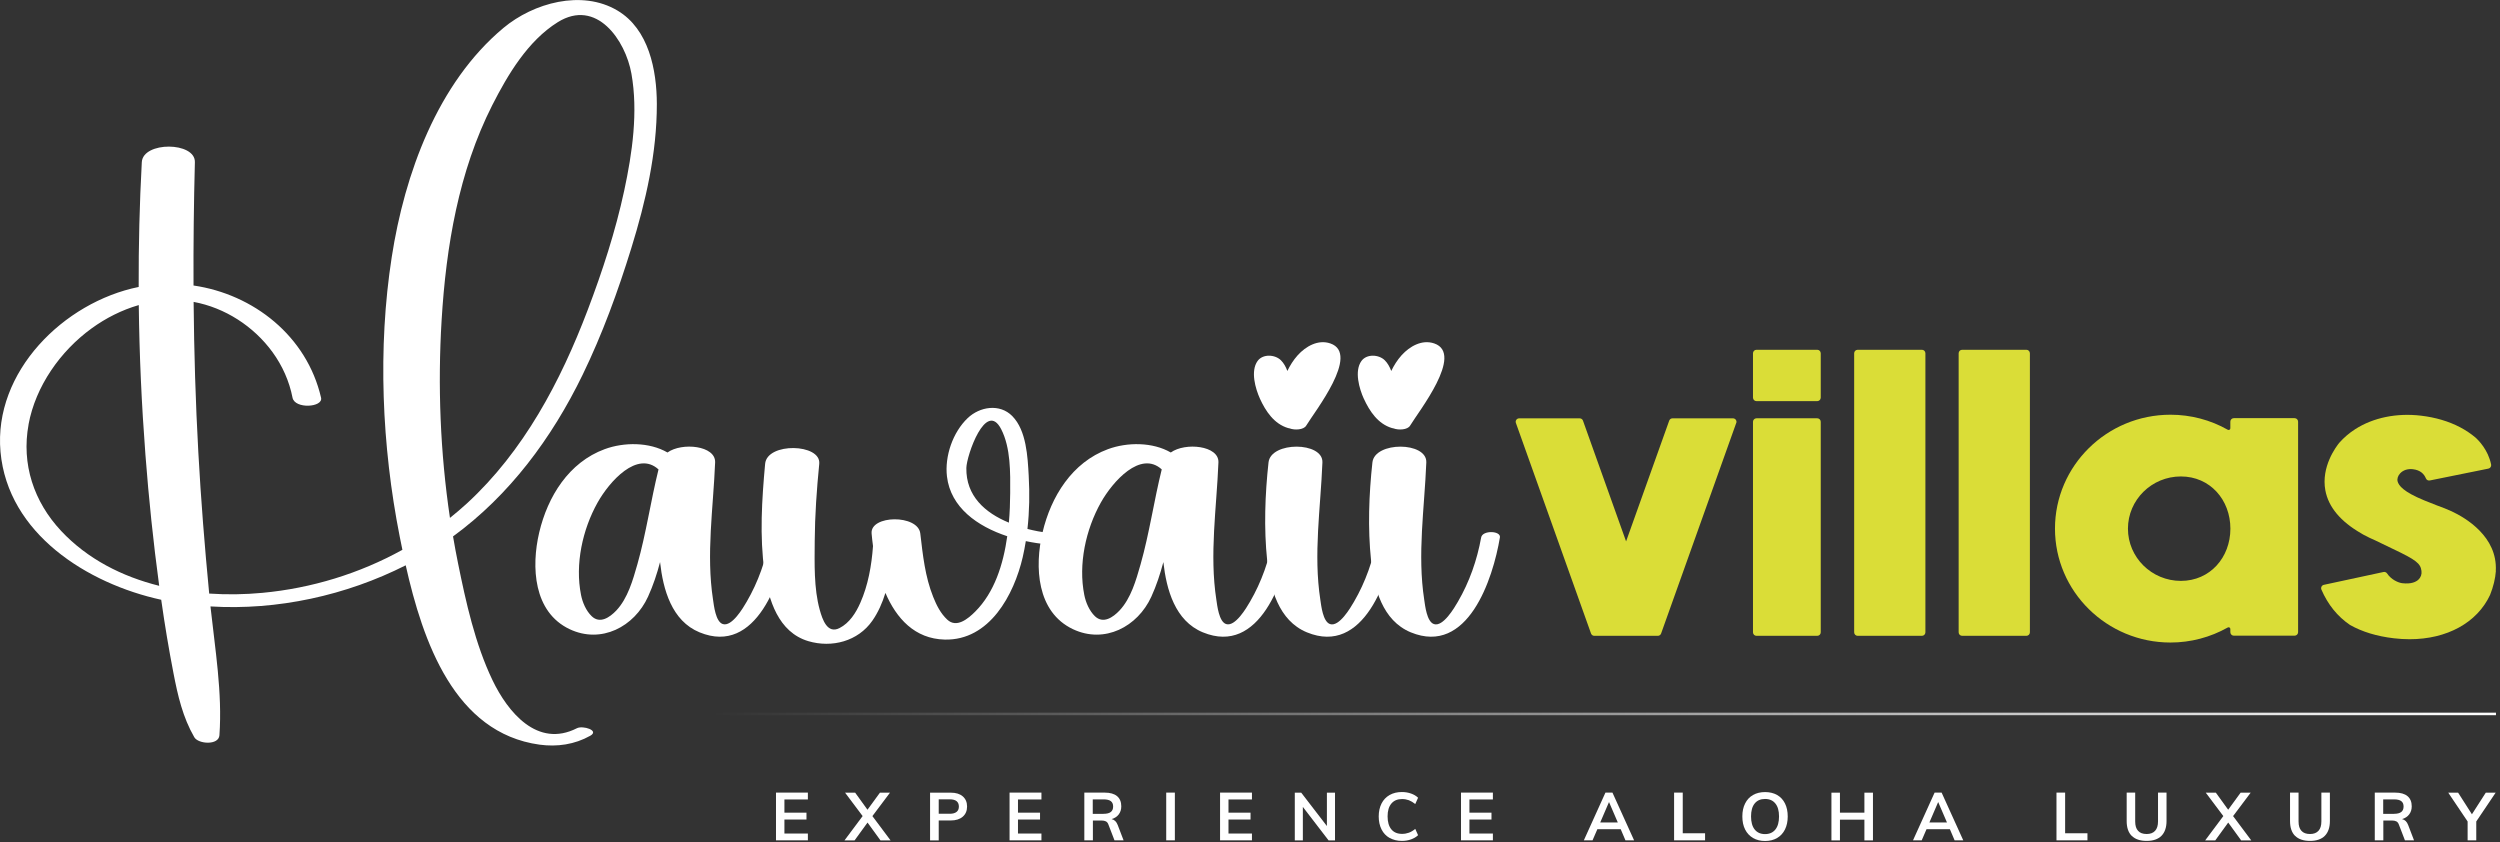
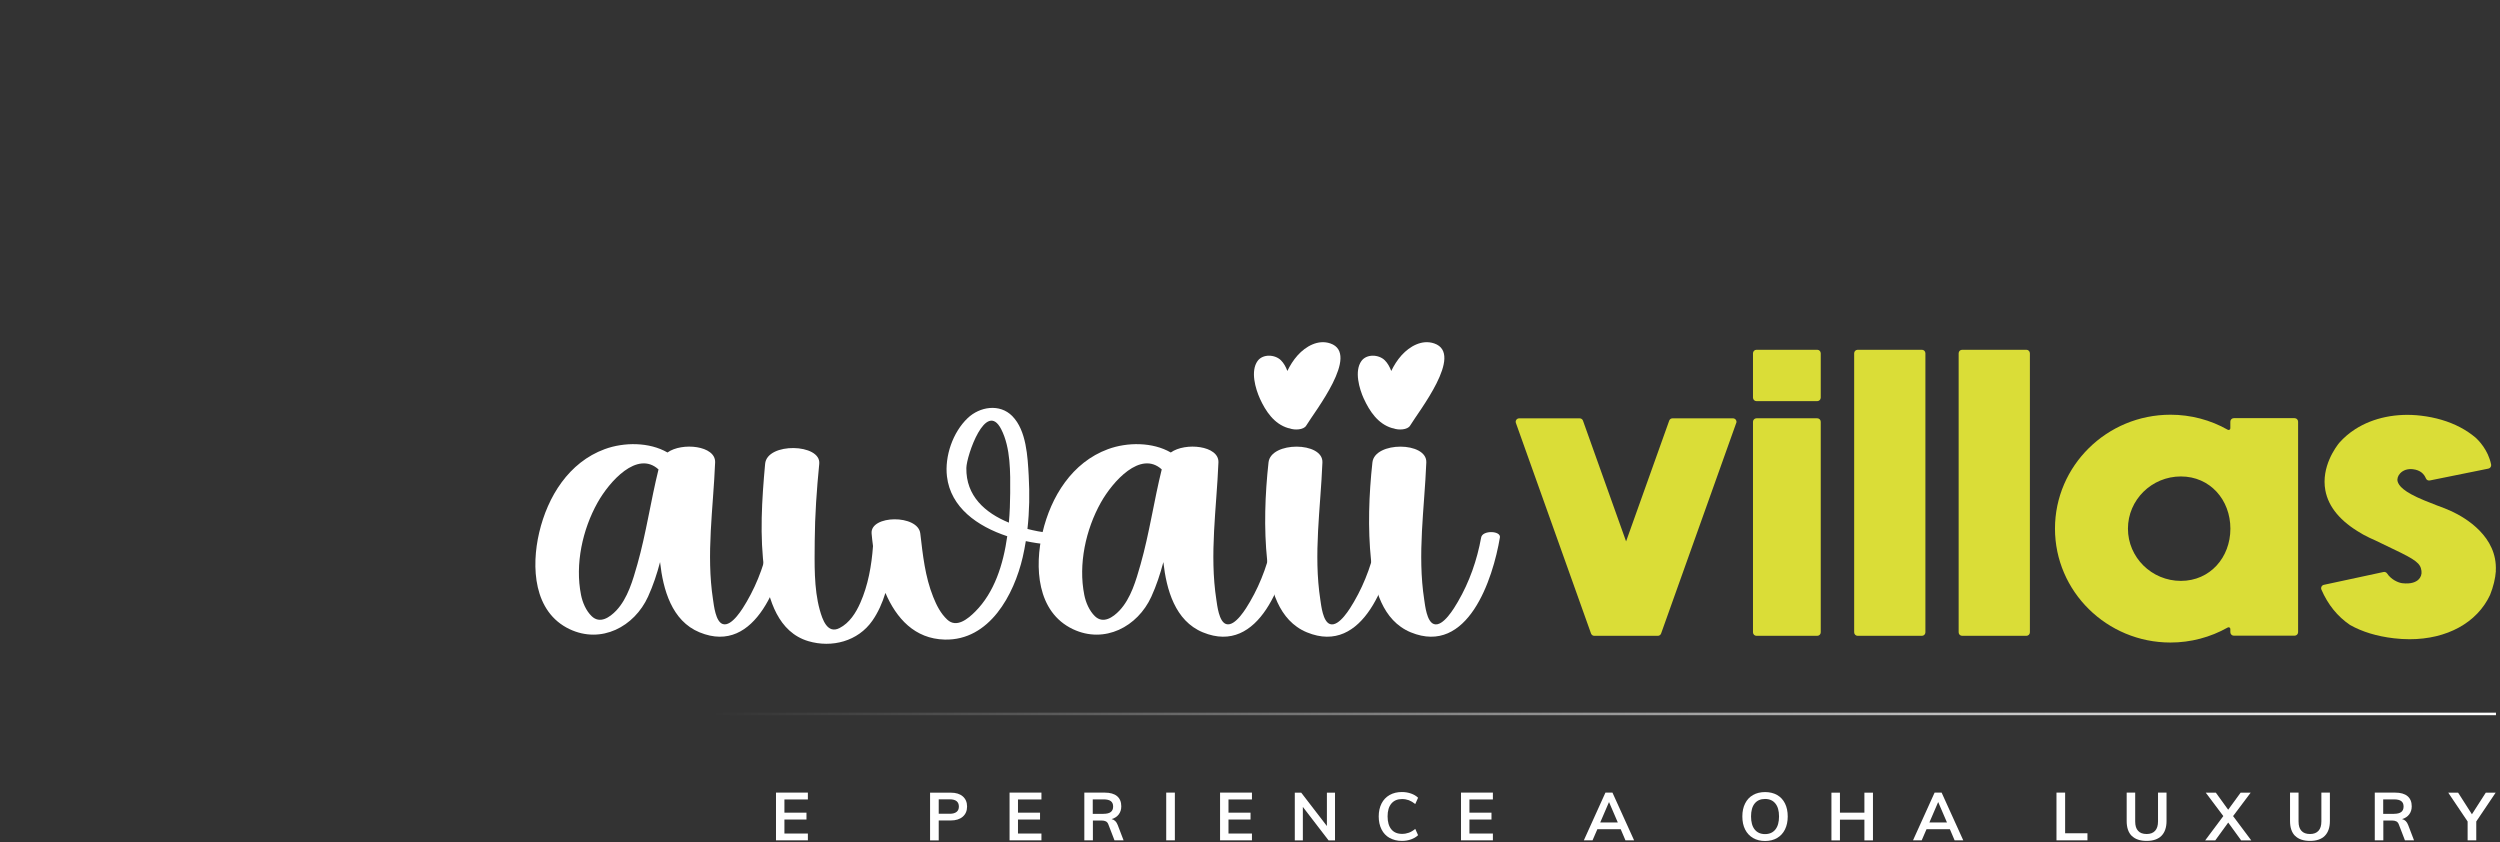
<svg xmlns="http://www.w3.org/2000/svg" width="552" height="186" viewBox="0 0 552 186" fill="none">
  <rect x="0" y="0" width="552" height="186" fill="#333333" stroke="none" />
  <g clip-path="url(#clip0_170_67)">
-     <path d="M30.62 63.36C30.59 54.17 30.81 44.98 31.31 35.81C31.56 31.18 43.15 31.27 43.03 35.81C42.79 44.89 42.69 53.96 42.73 63.04C55.97 64.97 67.74 74.19 70.89 87.81C71.39 89.96 65.1 90.37 64.59 87.81C63.88 84.17 62.35 80.75 60.17 77.75C56.03 72.06 49.68 67.94 42.75 66.66C42.85 77.73 43.18 88.79 43.79 99.85C44.36 110.27 45.19 120.68 46.19 131.06C50.15 131.33 54.11 131.26 57.94 130.9C68.76 129.89 79.36 126.65 88.85 121.4C88.64 120.39 88.44 119.4 88.25 118.44C84.31 98.5 83.37 76.86 86.5 56.73C89.33 38.49 96.55 18.36 111.17 6.16C117.78 0.65 128.45 -2.35 136.32 2.32C143.28 6.44 145.01 15.5 145.03 22.96C145.05 33.79 142.58 44.48 139.4 54.77C136.45 64.32 133.01 73.76 128.64 82.76C121.84 96.75 112.49 109.35 100.03 118.44C100.37 120.42 100.73 122.39 101.13 124.35C102.88 132.98 104.92 142.22 108.75 150.2C112.14 157.25 118.66 165.23 127.39 160.79C128.66 160.14 132.45 161.27 130.32 162.46C126.88 164.39 123.03 164.95 119.13 164.42C100.34 161.83 93.36 141.64 89.58 124.82C76.44 131.47 61.26 134.81 46.47 133.9C47.49 143.31 49.11 152.96 48.45 162.35C48.29 164.61 43.78 164.31 42.9 162.78C40.35 158.37 39.26 153.6 38.3 148.62C37.27 143.3 36.38 137.97 35.62 132.6L35.6 132.43C19.31 128.88 1.73 117.85 0.11 99.75C-1.47 82.09 14.09 66.71 30.62 63.36ZM6.31 93.72C4.7 102.48 7.46 110.77 13.5 117.23C19.33 123.45 26.96 127.3 35.15 129.35C33.85 119.74 32.85 110.09 32.11 100.41C31.27 89.41 30.77 78.39 30.64 67.36C26.9 68.44 23.35 70.24 20.24 72.5C13.34 77.5 7.86 85.27 6.3 93.72H6.31ZM99.35 114.35C100.62 113.33 101.87 112.28 103.08 111.17C115.63 99.63 123.77 84.23 129.76 68.46C133.02 59.88 135.9 51.05 137.83 42.07C139.61 33.78 140.92 24.71 139.42 16.27C138.1 8.86 131.7 -0.43 123.15 4.9C116.56 9.01 112.12 16.48 108.69 23.23C101.28 37.85 98.49 54.44 97.51 70.66C96.63 85.16 97.2 99.92 99.35 114.35Z" fill="white" />
    <path d="M174.14 118.66C172.61 127.84 167.06 144.81 154.46 139.62C148.31 137.09 146.41 130.17 145.74 124.11C145.06 126.72 144.21 129.28 143.09 131.74C140.06 138.39 132.76 142.22 125.79 138.93C117.77 135.14 117.27 125.16 119.06 117.56C120.93 109.64 125.58 102.09 133.52 99.17C137.8 97.6 143.37 97.59 147.38 99.91C150.56 97.62 158.04 98.37 157.9 102.09C157.5 112.17 155.89 122.35 157.44 132.42C157.63 133.68 158 137.27 159.59 137.79C161.6 138.45 164.08 134.22 164.87 132.86C167.43 128.47 169.11 123.64 170.01 118.66C170.31 117.01 174.4 117.16 174.15 118.66H174.14ZM145.4 103.65C140.71 99.38 134.56 106.31 131.95 110.96C128.61 116.92 126.94 124.58 128.29 131.36C128.62 133.03 129.4 134.86 130.65 136.06C132.47 137.81 134.63 136.32 136.07 134.81C138.61 132.12 139.74 128.08 140.73 124.61C142.68 117.72 143.68 110.6 145.4 103.65Z" fill="white" />
    <path d="M235.64 120.36C232.92 120.43 229.72 120.16 226.5 119.48C226.31 120.66 226.09 121.84 225.82 123.01C223.9 131.28 218.52 141.46 208.59 141.22C201.96 141.06 197.91 136.52 195.5 130.91C194.82 133.14 193.88 135.24 192.61 137.06C189.44 141.6 183.69 143.1 178.49 141.57C171.86 139.61 169.66 132.45 168.8 126.27C167.7 118.39 168.22 110.3 168.94 102.41C169.38 97.61 181.33 97.93 180.89 102.41C180.33 108.07 179.93 113.77 179.89 119.46C179.86 124.37 179.68 129.9 181 134.66C181.58 136.74 182.66 140.05 185.36 138.68C187.58 137.55 188.99 135.3 189.96 133.1C191.68 129.22 192.45 124.86 192.76 120.57C192.63 119.62 192.53 118.69 192.45 117.79C192.11 113.68 202.7 113.56 203.2 117.79C203.76 122.55 204.25 127.31 206.05 131.8C206.78 133.63 207.68 135.44 209.15 136.81C211.19 138.73 213.7 136.67 215.32 135.05C219.57 130.81 221.53 124.61 222.4 118.4C215.76 116.2 209.9 112.03 209.09 105.21C208.56 100.73 210.38 95.44 213.66 92.32C216.32 89.78 220.75 89.05 223.52 91.88C226.65 95.06 226.91 100.91 227.14 105.07C227.36 108.98 227.3 112.9 226.86 116.79C229.89 117.57 232.98 117.94 235.62 118.06C238.1 118.17 238.11 120.33 235.62 120.39L235.64 120.36ZM221.06 94.76C217.69 88.23 213.42 100.59 213.37 103.33C213.27 109.5 217.49 113.23 222.76 115.4C222.96 113.15 223.04 110.95 223.05 108.88C223.08 104.36 223.18 98.89 221.06 94.76Z" fill="white" />
    <path d="M285.27 118.66C283.74 127.84 278.19 144.81 265.59 139.62C259.44 137.09 257.55 130.17 256.87 124.11C256.18 126.72 255.34 129.28 254.22 131.74C251.19 138.39 243.89 142.22 236.92 138.93C228.9 135.14 228.4 125.16 230.19 117.56C232.06 109.64 236.71 102.09 244.65 99.17C248.93 97.6 254.5 97.59 258.51 99.91C261.69 97.62 269.17 98.37 269.03 102.09C268.63 112.17 267.02 122.35 268.57 132.42C268.76 133.68 269.14 137.27 270.72 137.79C272.73 138.45 275.21 134.22 276 132.86C278.56 128.47 280.24 123.64 281.14 118.66C281.44 117.01 285.53 117.16 285.28 118.66H285.27ZM256.52 103.65C251.83 99.38 245.68 106.31 243.07 110.96C239.73 116.92 238.06 124.58 239.41 131.36C239.74 133.03 240.52 134.86 241.76 136.06C243.58 137.81 245.75 136.32 247.18 134.81C249.72 132.12 250.85 128.08 251.84 124.61C253.79 117.72 254.79 110.6 256.51 103.65H256.52Z" fill="white" />
    <path d="M278.2 88.04C277.2 85.83 276.07 81.94 277.67 79.71C278.83 78.1 281.5 78.25 282.82 79.54C283.45 80.16 283.91 80.99 284.25 81.91C284.84 80.7 285.55 79.53 286.54 78.43C288.32 76.47 291.03 74.9 293.74 75.83C300.41 78.12 290.22 90.94 288.41 93.98C287.85 94.92 285.88 95.02 284.72 94.58C284.61 94.57 284.49 94.54 284.39 94.51C281.33 93.6 279.46 90.81 278.19 88.02L278.2 88.04ZM308.24 118.66C306.71 127.84 301.16 144.81 288.56 139.62C282.29 137.03 280.43 129.88 279.79 123.74C279.05 116.62 279.31 109.21 280.09 102.1C280.6 97.43 292.17 97.49 291.99 102.1C291.59 112.18 289.98 122.36 291.53 132.43C291.72 133.69 292.09 137.28 293.68 137.8C295.69 138.46 298.17 134.23 298.96 132.87C301.52 128.48 303.2 123.65 304.1 118.67C304.4 117.02 308.49 117.17 308.24 118.67V118.66Z" fill="white" />
    <path d="M301.13 88.04C300.13 85.83 299 81.94 300.6 79.71C301.76 78.1 304.43 78.25 305.75 79.54C306.38 80.16 306.84 80.99 307.19 81.91C307.78 80.7 308.49 79.53 309.48 78.43C311.26 76.47 313.97 74.9 316.68 75.83C323.35 78.12 313.16 90.94 311.35 93.98C310.79 94.92 308.82 95.02 307.66 94.58C307.55 94.57 307.44 94.54 307.33 94.51C304.27 93.6 302.4 90.81 301.13 88.02V88.04ZM331.18 118.66C329.65 127.84 324.1 144.81 311.5 139.62C305.23 137.03 303.37 129.88 302.73 123.74C301.99 116.62 302.25 109.21 303.03 102.1C303.54 97.43 315.11 97.49 314.93 102.1C314.53 112.18 312.92 122.36 314.47 132.43C314.66 133.69 315.03 137.28 316.62 137.8C318.63 138.46 321.11 134.23 321.9 132.87C324.46 128.48 326.14 123.65 327.04 118.67C327.34 117.02 331.43 117.17 331.18 118.67V118.66Z" fill="white" />
    <path d="M383.36 93.39L366.77 139.88C366.66 140.19 366.37 140.39 366.05 140.39H352.02C351.7 140.39 351.41 140.19 351.3 139.88L334.71 93.39C334.53 92.89 334.9 92.37 335.43 92.37H348.8C349.12 92.37 349.41 92.57 349.52 92.88L359.04 119.54L368.56 92.88C368.67 92.57 368.96 92.37 369.28 92.37H382.65C383.18 92.37 383.55 92.9 383.37 93.39H383.36Z" fill="#DADD37" />
    <path d="M402.02 78V87.8C402.02 88.22 401.68 88.57 401.25 88.57H387.83C387.41 88.57 387.06 88.23 387.06 87.8V78C387.06 77.58 387.4 77.23 387.83 77.23H401.25C401.67 77.23 402.02 77.57 402.02 78ZM402.02 93.13V139.62C402.02 140.04 401.68 140.39 401.25 140.39H387.83C387.41 140.39 387.06 140.05 387.06 139.62V93.13C387.06 92.71 387.4 92.36 387.83 92.36H401.25C401.67 92.36 402.02 92.7 402.02 93.13Z" fill="#DADD37" />
    <path d="M425.13 78V139.62C425.13 140.04 424.79 140.39 424.36 140.39H410.17C409.75 140.39 409.4 140.05 409.4 139.62V78C409.4 77.58 409.74 77.23 410.17 77.23H424.36C424.78 77.23 425.13 77.57 425.13 78Z" fill="#DADD37" />
    <path d="M448.2 78V139.62C448.2 140.04 447.86 140.39 447.43 140.39H433.24C432.82 140.39 432.47 140.05 432.47 139.62V78C432.47 77.58 432.81 77.23 433.24 77.23H447.43C447.85 77.23 448.2 77.57 448.2 78Z" fill="#DADD37" />
    <path d="M507.42 93.1V139.59C507.42 140.01 507.08 140.36 506.65 140.36H493.23C492.81 140.36 492.46 140.02 492.46 139.59V138.88C492.46 138.58 492.14 138.41 491.89 138.55C488.04 140.72 483.7 141.87 479.24 141.87C465.18 141.87 453.74 130.59 453.74 116.72C453.74 102.85 465.18 91.57 479.24 91.57C483.7 91.57 488.05 92.71 491.89 94.89C492.15 95.04 492.46 94.86 492.46 94.56V93.1C492.46 92.68 492.8 92.33 493.23 92.33H506.65C507.07 92.33 507.42 92.67 507.42 93.1ZM492.47 116.73C492.47 110.37 487.99 105.2 481.54 105.2C475.09 105.2 469.85 110.37 469.85 116.73C469.85 123.09 475.1 128.26 481.54 128.26C487.98 128.26 492.47 123.09 492.47 116.73Z" fill="#DADD37" />
    <path d="M551.09 126.06C550.97 127.74 550.54 129.53 549.8 131.38C546.93 137.5 540.29 141.14 532.03 141.14C530.89 141.14 529.72 141.07 528.54 140.93C524.82 140.49 521.57 139.51 518.88 137.99C516.11 136.11 514 133.49 512.57 130.19C512.38 129.74 512.64 129.23 513.11 129.13L526.27 126.3C526.58 126.23 526.89 126.36 527.07 126.62C527.99 128 529.56 128.67 530.41 128.77C532.42 129.01 533.47 128.47 533.99 127.98C534.52 127.48 534.76 126.8 534.66 126.06C534.45 124.39 533.45 123.62 528.36 121.2L528.29 121.17C527.28 120.69 526.02 120.08 524.61 119.39C523.64 118.97 522.69 118.52 521.81 118.04L521.74 118C521.61 117.92 521.49 117.85 521.36 117.77C516.79 115.15 514.13 111.96 513.44 108.29C512.46 103.05 515.83 98.6 516.52 97.76C517.54 96.61 518.72 95.6 520.05 94.75C524.04 92.2 529.19 91.15 534.55 91.78C537.76 92.16 540.68 93.02 543.21 94.35C544.41 94.98 545.53 95.73 546.54 96.57C547.23 97.18 549.38 99.31 550.04 102.57C550.12 102.98 549.85 103.39 549.44 103.47L536.49 106.09C536.12 106.16 535.77 105.96 535.63 105.61C535.26 104.71 534.47 103.8 532.76 103.6C531.62 103.47 530.6 103.81 529.94 104.53C529.44 105.08 529.24 105.77 529.4 106.32C529.65 107.18 530.54 108.55 535.36 110.52C536.32 110.89 537.2 111.23 538.08 111.6C539.21 112 540.3 112.43 541.31 112.89C544.39 114.33 551.49 118.49 551.07 126.07L551.09 126.06Z" fill="#DADD37" />
    <path d="M171.34 185.55V175.01H178.38V176.52H173.2V179.44H178.07V180.95H173.2V184.04H178.38V185.55H171.34Z" fill="white" />
-     <path d="M192.63 180.2L196.64 185.56H194.41L191.55 181.62L188.69 185.56H186.46L190.47 180.19L186.59 175.02H188.82L191.54 178.79L194.29 175.02H196.51L192.62 180.2H192.63Z" fill="white" />
    <path d="M205.36 175.02H209.93C211.06 175.02 211.95 175.29 212.58 175.84C213.21 176.39 213.53 177.13 213.53 178.08C213.53 179.03 213.21 179.78 212.57 180.33C211.93 180.88 211.05 181.16 209.93 181.16H207.27V185.56H205.36V175.02ZM209.71 179.68C210.37 179.68 210.87 179.54 211.21 179.27C211.55 179 211.72 178.61 211.72 178.09C211.72 177.57 211.55 177.17 211.22 176.9C210.89 176.63 210.38 176.49 209.71 176.49H207.27V179.67H209.71V179.68Z" fill="white" />
    <path d="M222.91 185.55V175.01H229.95V176.52H224.77V179.44H229.64V180.95H224.77V184.04H229.95V185.55H222.91Z" fill="white" />
    <path d="M248.09 185.55H246.08L244.73 182.04C244.61 181.71 244.43 181.49 244.18 181.36C243.93 181.23 243.61 181.17 243.22 181.17H241.31V185.55H239.42V175.01H243.93C245.12 175.01 246.03 175.27 246.65 175.79C247.27 176.31 247.58 177.06 247.58 178.04C247.58 178.74 247.39 179.33 247.02 179.82C246.65 180.31 246.12 180.66 245.44 180.86C246.06 180.99 246.51 181.42 246.79 182.16L248.08 185.53L248.09 185.55ZM243.66 179.69C244.38 179.69 244.91 179.56 245.26 179.29C245.61 179.02 245.78 178.62 245.78 178.08C245.78 177.54 245.61 177.15 245.27 176.89C244.93 176.63 244.39 176.5 243.66 176.5H241.28V179.7H243.66V179.69Z" fill="white" />
    <path d="M257.5 185.55V175.01H259.41V185.55H257.5Z" fill="white" />
    <path d="M269.39 185.55V175.01H276.43V176.52H271.25V179.44H276.12V180.95H271.25V184.04H276.43V185.55H269.39Z" fill="white" />
    <path d="M292.98 175.02H294.77V185.56H293.35L287.67 178.17V185.56H285.89V175.02H287.31L292.98 182.39V175.02Z" fill="white" />
    <path d="M306.82 185.02C306.05 184.58 305.45 183.95 305.04 183.13C304.63 182.31 304.42 181.36 304.42 180.27C304.42 179.18 304.63 178.24 305.04 177.42C305.45 176.61 306.05 175.98 306.82 175.54C307.59 175.1 308.5 174.88 309.54 174.88C310.25 174.88 310.92 174.99 311.55 175.21C312.18 175.43 312.7 175.74 313.11 176.14L312.49 177.53C312.02 177.15 311.54 176.87 311.08 176.69C310.61 176.52 310.11 176.43 309.58 176.43C308.56 176.43 307.78 176.76 307.22 177.42C306.66 178.08 306.38 179.03 306.38 180.26C306.38 181.49 306.66 182.46 307.21 183.12C307.76 183.79 308.55 184.12 309.58 184.12C310.11 184.12 310.61 184.03 311.08 183.86C311.55 183.69 312.02 183.41 312.49 183.02L313.11 184.41C312.7 184.81 312.18 185.11 311.55 185.34C310.92 185.56 310.26 185.67 309.54 185.67C308.5 185.67 307.6 185.45 306.82 185V185.02Z" fill="white" />
    <path d="M322.59 185.55V175.01H329.63V176.52H324.45V179.44H329.32V180.95H324.45V184.04H329.63V185.55H322.59Z" fill="white" />
    <path d="M358.9 185.55L357.85 183.08H352.7L351.63 185.55H349.71L354.48 175.01H356.03L360.81 185.55H358.9ZM353.33 181.6H357.21L355.27 177.09L353.33 181.6Z" fill="white" />
-     <path d="M369.64 185.55V175.01H371.55V183.98H376.48V185.55H369.64Z" fill="white" />
    <path d="M387.07 185.03C386.32 184.59 385.73 183.96 385.32 183.15C384.91 182.34 384.71 181.38 384.71 180.27C384.71 179.16 384.91 178.22 385.32 177.41C385.72 176.6 386.3 175.97 387.06 175.54C387.81 175.11 388.71 174.89 389.73 174.89C390.75 174.89 391.65 175.11 392.4 175.54C393.15 175.97 393.73 176.6 394.13 177.41C394.53 178.22 394.73 179.18 394.73 180.27C394.73 181.36 394.53 182.33 394.12 183.15C393.72 183.96 393.14 184.59 392.39 185.03C391.64 185.47 390.75 185.69 389.73 185.69C388.71 185.69 387.83 185.47 387.07 185.03ZM392 183.16C392.54 182.49 392.81 181.53 392.81 180.27C392.81 179.01 392.54 178.07 392 177.41C391.46 176.74 390.7 176.41 389.72 176.41C388.74 176.41 387.98 176.74 387.44 177.4C386.9 178.06 386.63 179.02 386.63 180.27C386.63 181.52 386.9 182.49 387.44 183.16C387.98 183.83 388.74 184.17 389.72 184.17C390.7 184.17 391.46 183.83 392 183.16Z" fill="white" />
    <path d="M411.66 175.02H413.55V185.56H411.66V180.99H406.26V185.56H404.38V175.02H406.26V179.43H411.66V175.02Z" fill="white" />
    <path d="M431.58 185.55L430.53 183.08H425.38L424.31 185.55H422.39L427.16 175.01H428.71L433.49 185.55H431.58ZM426.01 181.6H429.89L427.95 177.09L426.01 181.6Z" fill="white" />
    <path d="M454.07 185.55V175.01H455.98V183.98H460.91V185.55H454.07Z" fill="white" />
    <path d="M470.69 184.57C469.94 183.83 469.57 182.73 469.57 181.29V175.01H471.45V181.39C471.45 182.3 471.66 182.99 472.09 183.45C472.51 183.92 473.15 184.15 473.98 184.15C474.81 184.15 475.42 183.91 475.85 183.44C476.28 182.97 476.49 182.28 476.49 181.38V175H478.37V181.28C478.37 182.71 477.99 183.8 477.25 184.55C476.5 185.3 475.41 185.67 473.98 185.67C472.55 185.67 471.43 185.3 470.69 184.55V184.57Z" fill="white" />
    <path d="M493.07 180.2L497.08 185.56H494.85L491.99 181.62L489.13 185.56H486.9L490.91 180.19L487.03 175.02H489.26L491.98 178.79L494.73 175.02H496.95L493.06 180.2H493.07Z" fill="white" />
    <path d="M506.76 184.57C506.01 183.83 505.64 182.73 505.64 181.29V175.01H507.52V181.39C507.52 182.3 507.73 182.99 508.16 183.45C508.58 183.92 509.22 184.15 510.05 184.15C510.88 184.15 511.49 183.91 511.92 183.44C512.35 182.97 512.56 182.28 512.56 181.38V175H514.44V181.28C514.44 182.71 514.06 183.8 513.32 184.55C512.57 185.3 511.48 185.67 510.05 185.67C508.62 185.67 507.5 185.3 506.76 184.55V184.57Z" fill="white" />
    <path d="M533.02 185.55H531.01L529.66 182.04C529.54 181.71 529.36 181.49 529.11 181.36C528.86 181.23 528.54 181.17 528.15 181.17H526.24V185.55H524.35V175.01H528.86C530.05 175.01 530.96 175.27 531.58 175.79C532.2 176.31 532.51 177.06 532.51 178.04C532.51 178.74 532.32 179.33 531.95 179.82C531.58 180.31 531.05 180.66 530.37 180.86C530.99 180.99 531.44 181.42 531.72 182.16L533.01 185.53L533.02 185.55ZM528.59 179.69C529.31 179.69 529.84 179.56 530.19 179.29C530.54 179.02 530.71 178.62 530.71 178.08C530.71 177.54 530.54 177.15 530.2 176.89C529.86 176.63 529.32 176.5 528.59 176.5H526.21V179.7H528.59V179.69Z" fill="white" />
    <path d="M551.04 175.02L546.76 181.38V185.55H544.85V181.38L540.57 175.02H542.75L545.8 179.79L548.86 175.02H551.04Z" fill="white" />
    <path d="M551.11 157.36H157.41V157.91H551.11V157.36Z" fill="url(#paint0_linear_170_67)" />
  </g>
  <defs>
    <linearGradient id="paint0_linear_170_67" x1="157.41" y1="157.63" x2="551.11" y2="157.63" gradientUnits="userSpaceOnUse">
      <stop stop-color="white" stop-opacity="0" />
      <stop offset="1" stop-color="white" />
    </linearGradient>
    <clipPath id="clip0_170_67">
      <rect width="551.11" height="185.69" fill="white" />
    </clipPath>
  </defs>
</svg>